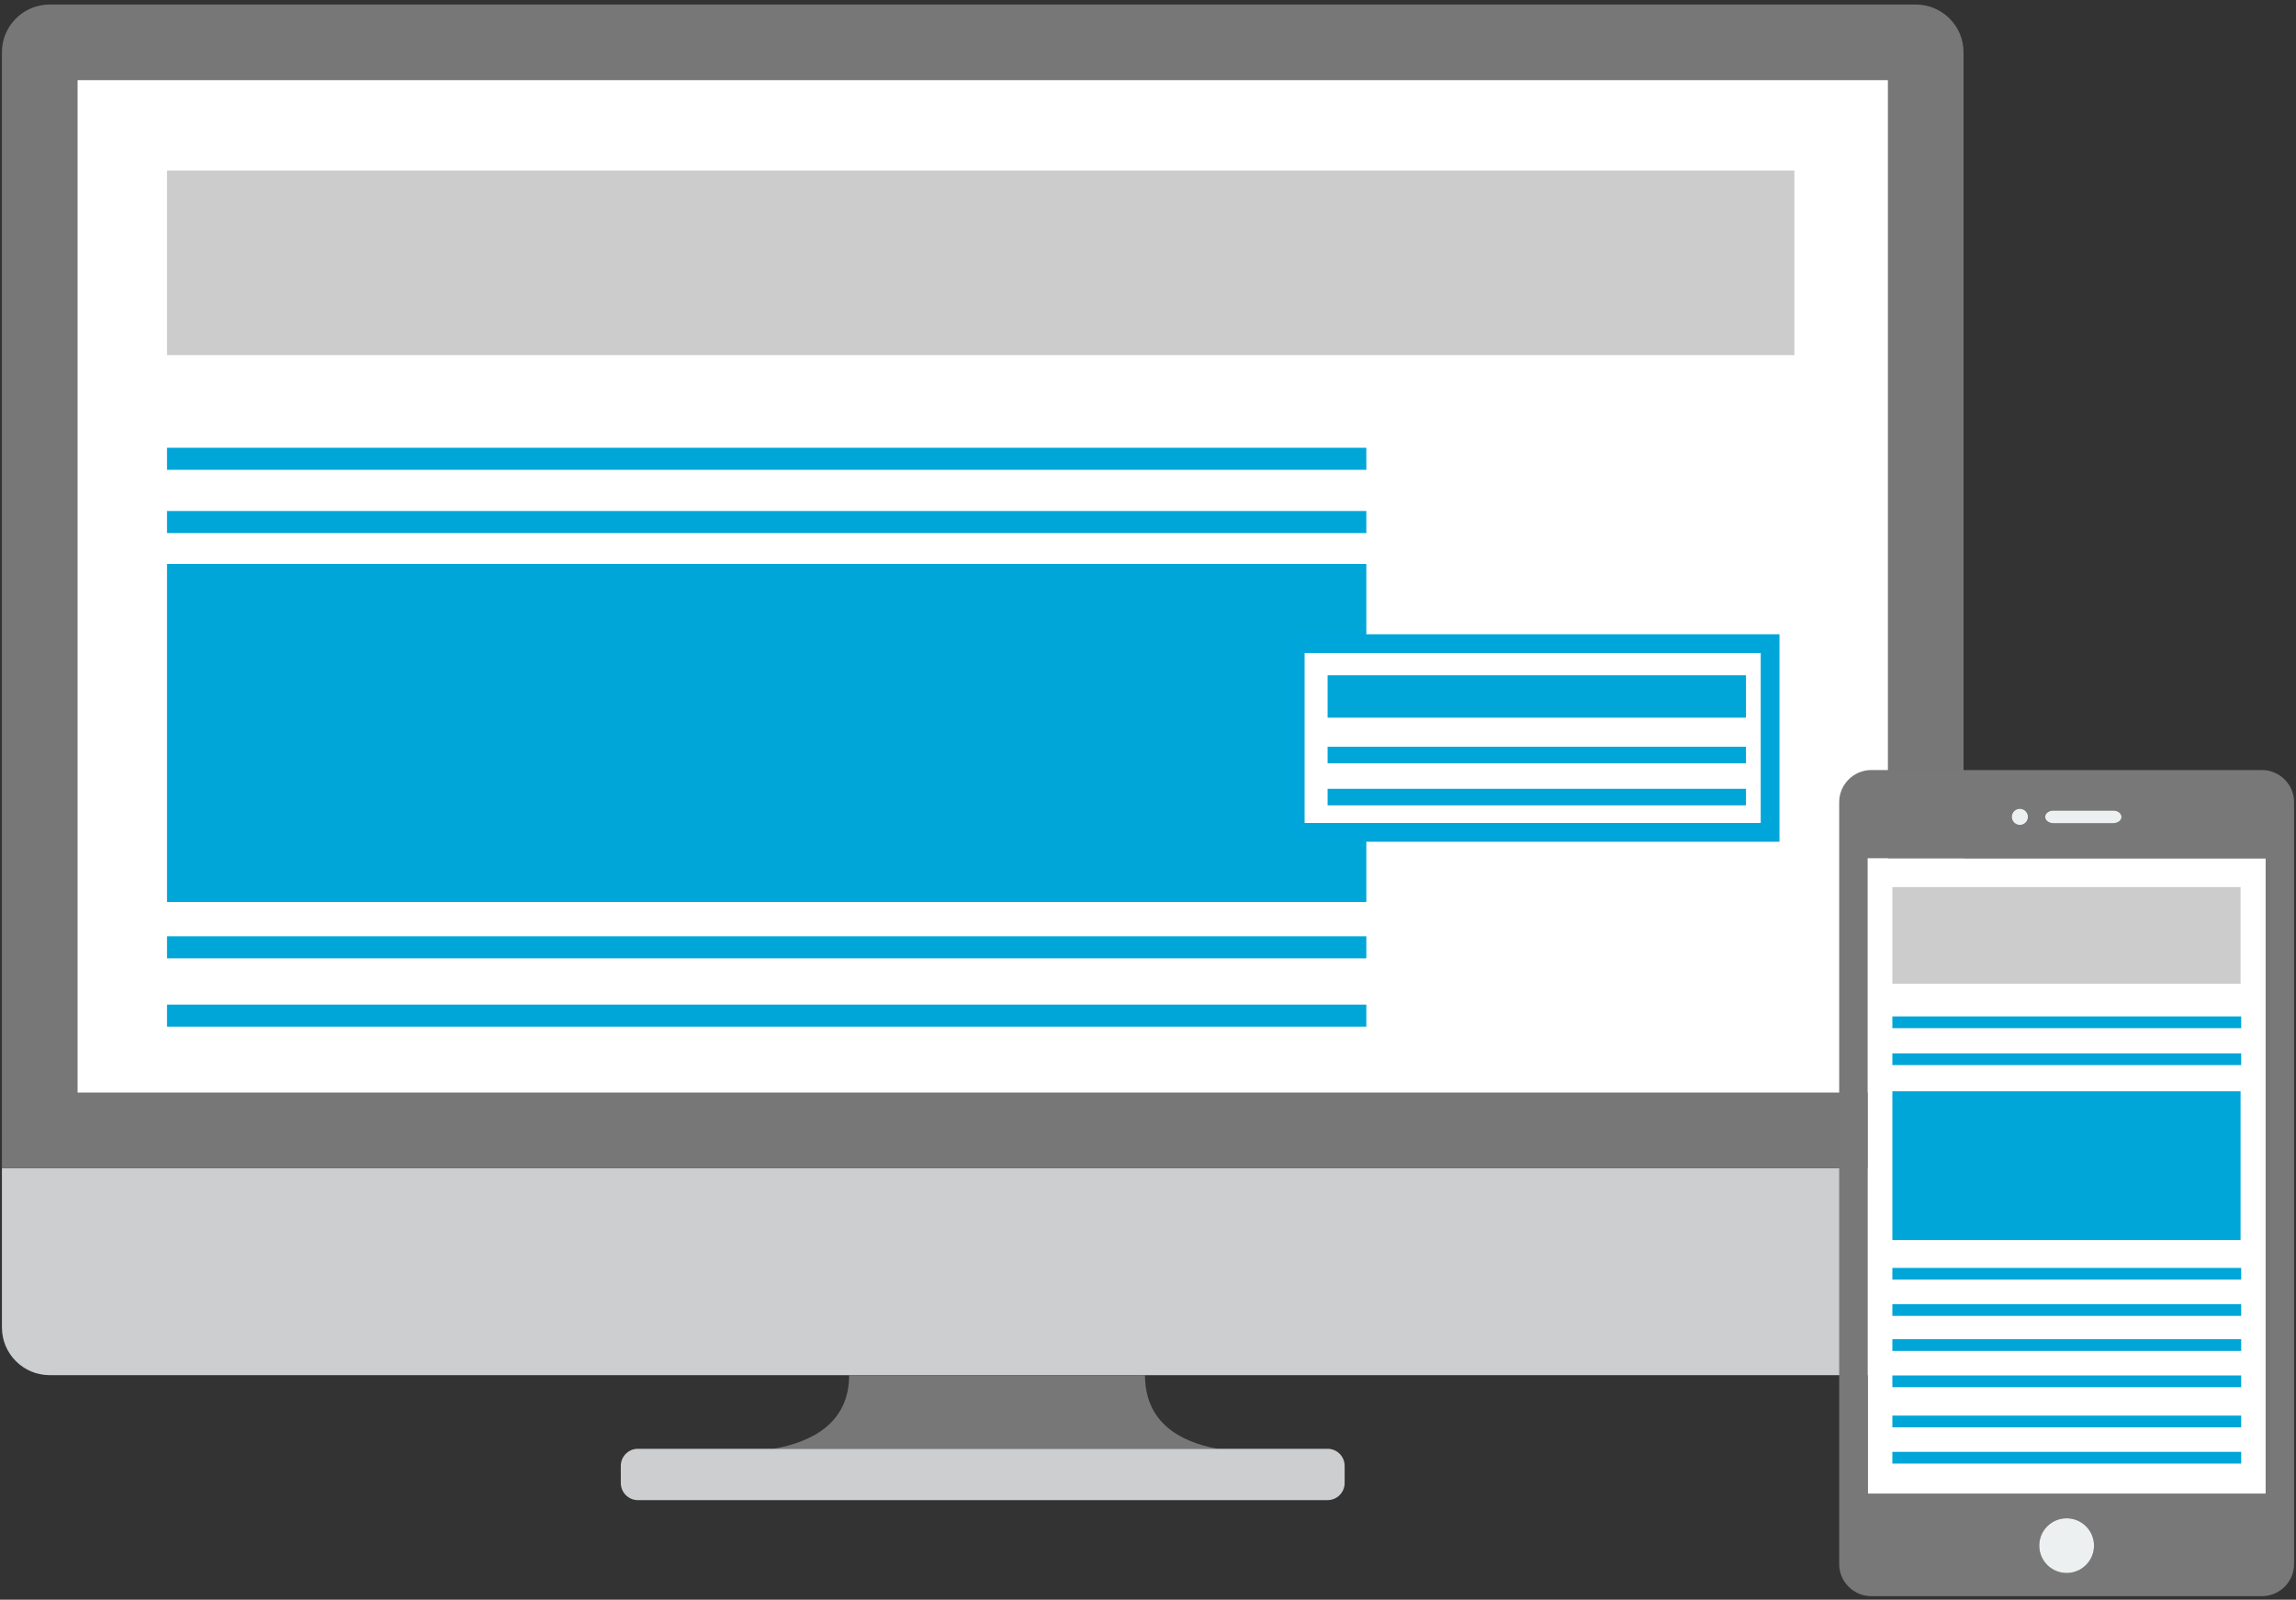
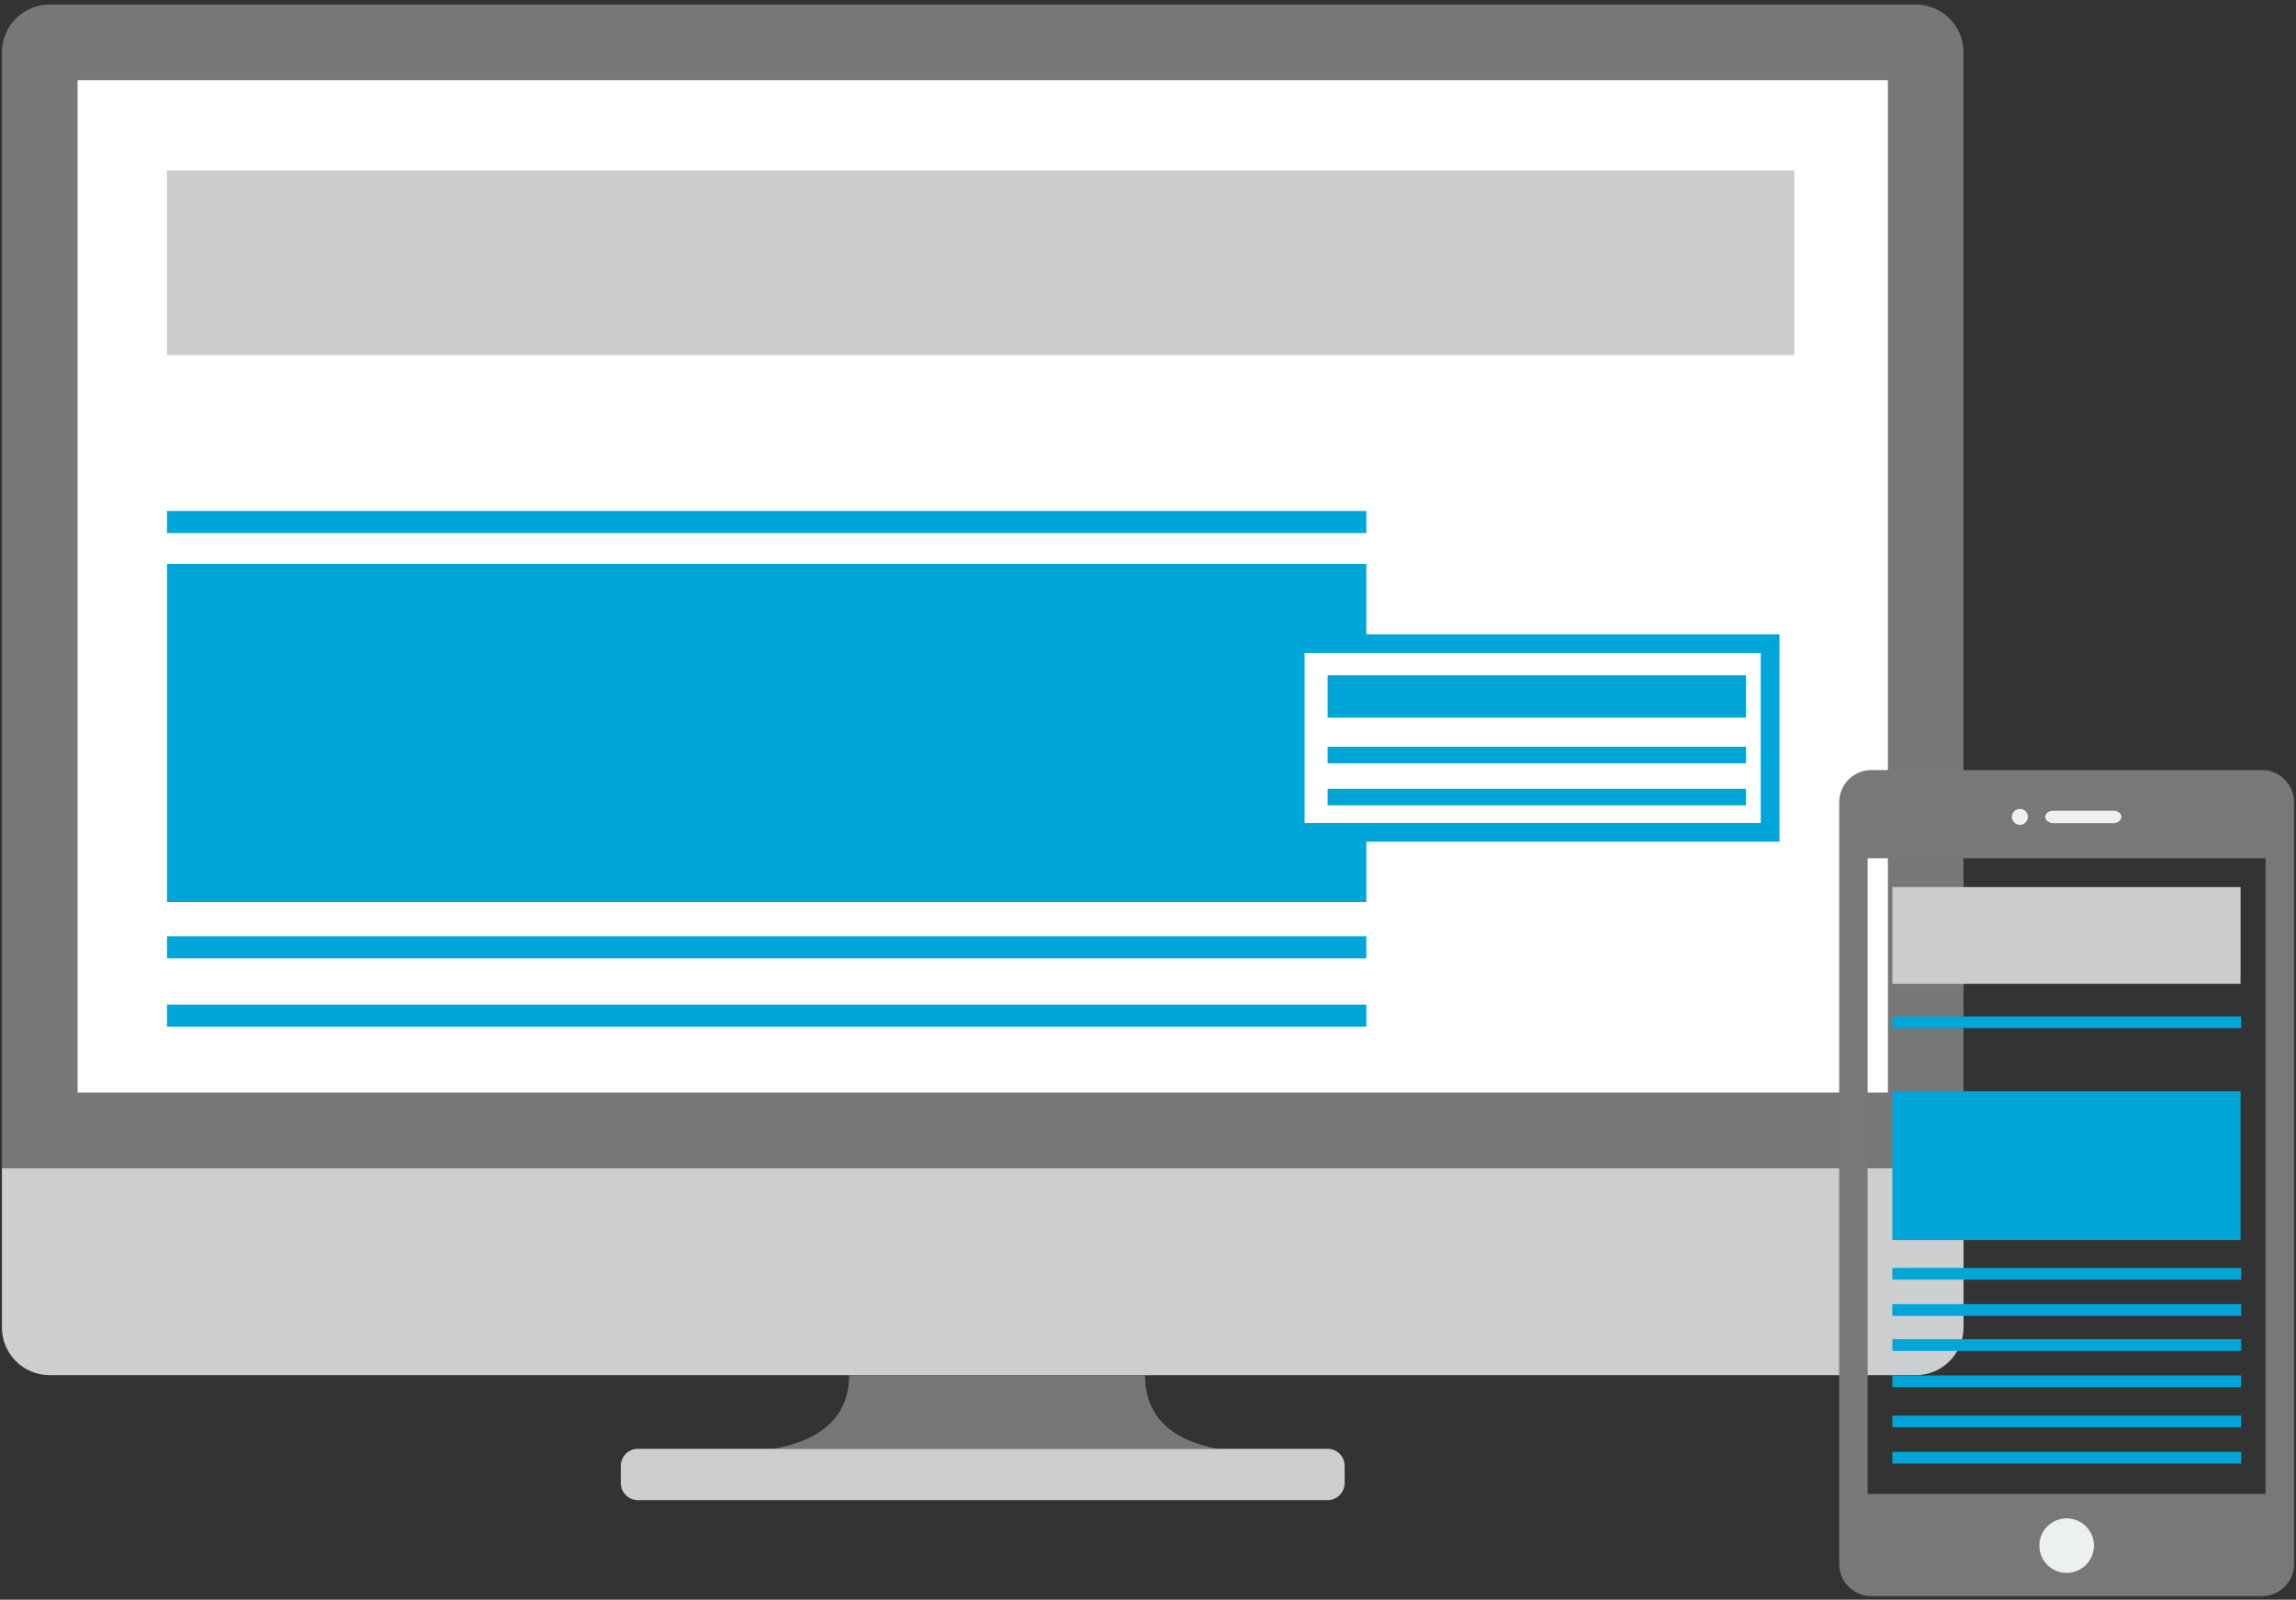
<svg xmlns="http://www.w3.org/2000/svg" version="1.1" baseProfile="tiny" id="Laag_1" x="0px" y="0px" width="600px" height="418px" viewBox="0 0 600 418" xml:space="preserve">
  <rect x="0" y="0" width="600" height="418" fill="#333333" stroke="none" />
  <g>
-     <path fill="#CCCECF" d="M513.12,13.67v-0.004c0-6.888-5.582-12.478-12.482-12.478C507.53,1.189,513.12,6.779,513.12,13.67z" />
    <path fill="#CCCECF" d="M0.501,346.854c0,6.893,5.588,12.475,12.484,12.475h208.914h77.318h201.421   c6.893,0,12.482-5.582,12.482-12.475v-41.599H0.501V346.854z" />
    <path fill="#CCCECF" d="M9.272,1.75C4.19,3.331,0.501,8.07,0.501,13.667v0.004C0.501,8.071,4.19,3.331,9.272,1.75z" />
    <path fill="#777777" d="M202.185,378.568h115.948c-9.747-1.812-18.916-6.817-18.916-19.239h-77.318   C221.899,371.751,212.343,376.757,202.185,378.568z" />
-     <path fill="#CCCECF" d="M178.354,378.568H166.7c-2.468,0-4.47,1.998-4.47,4.468v4.467c0,2.473,2.001,4.479,4.47,4.479h180.217   c2.474,0,4.473-2.007,4.473-4.479v-4.467c0-2.47-1.999-4.468-4.473-4.468h-5.92h-22.864H202.185H178.354z" />
+     <path fill="#CCCECF" d="M178.354,378.568H166.7c-2.468,0-4.47,1.998-4.47,4.468v4.467c0,2.473,2.001,4.479,4.47,4.479h180.217   c2.474,0,4.473-2.007,4.473-4.479v-4.467c0-2.47-1.999-4.468-4.473-4.468h-5.92h-22.864H202.185H178.354" />
    <path fill="#777777" d="M0.501,13.67v291.585H513.12V13.67c0-6.892-5.59-12.481-12.482-12.481H12.985   c-1.293,0-2.54,0.197-3.713,0.561C4.19,3.331,0.501,8.071,0.501,13.67z" />
  </g>
  <rect x="20.278" y="20.944" fill="#FFFFFF" width="473.075" height="264.542" />
  <rect x="43.649" y="44.546" fill="#CCCCCC" width="425.268" height="48.247" />
-   <rect x="43.649" y="117.001" fill="#00A6D8" width="313.409" height="5.767" />
  <rect x="43.649" y="133.526" fill="#00A6D8" width="313.409" height="5.763" />
  <rect x="43.649" y="147.361" fill="#00A6D8" width="313.409" height="88.323" />
  <rect x="43.649" y="244.649" fill="#00A6D8" width="313.409" height="5.767" />
  <rect x="43.649" y="262.501" fill="#00A6D8" width="313.409" height="5.763" />
-   <rect x="488.059" y="224.258" fill="#FFFFFF" width="109.893" height="166.1" />
  <g>
    <rect x="488.059" y="224.262" fill="none" width="104.007" height="166.096" />
    <path fill="#787878" d="M591.098,201.209H489.026c-4.619,0-8.402,3.781-8.402,8.395v199.084c0,4.623,3.783,8.387,8.402,8.387   h102.071c4.618,0,8.402-3.764,8.402-8.387V209.604C599.5,204.99,595.716,201.209,591.098,201.209z M536.568,211.8h15.704   c1.168,0,2.124,0.747,2.124,1.648c0,0.912-0.956,1.647-2.124,1.647h-15.704c-1.173,0-2.125-0.735-2.125-1.647   C534.443,212.547,535.396,211.8,536.568,211.8z M527.84,211.335c1.169,0,2.113,0.948,2.113,2.109c0,1.159-0.944,2.111-2.113,2.111   c-1.164,0-2.112-0.952-2.112-2.111C525.728,212.283,526.676,211.335,527.84,211.335z M540.062,411.025   c-3.959,0-7.16-3.206-7.16-7.151c0-3.942,3.201-7.146,7.16-7.146c3.948,0,7.159,3.204,7.159,7.146   C547.222,407.819,544.011,411.025,540.062,411.025z M592.065,390.357H488.059V224.262h104.007V390.357z" />
    <path fill="#EDF0F0" d="M527.84,215.556c1.169,0,2.113-0.952,2.113-2.111c0-1.161-0.944-2.109-2.113-2.109   c-1.164,0-2.112,0.948-2.112,2.109C525.728,214.604,526.676,215.556,527.84,215.556z" />
    <path fill="#EDF0F0" d="M536.568,215.096h15.704c1.168,0,2.124-0.735,2.124-1.647c0-0.901-0.956-1.648-2.124-1.648h-15.704   c-1.173,0-2.125,0.747-2.125,1.648C534.443,214.36,535.396,215.096,536.568,215.096z" />
    <path fill="#EDF0F0" d="M540.062,396.728c-3.959,0-7.16,3.204-7.16,7.146c0,3.945,3.201,7.151,7.16,7.151   c3.948,0,7.159-3.206,7.159-7.151C547.222,399.932,544.011,396.728,540.062,396.728z" />
  </g>
  <rect x="494.518" y="231.791" fill="#CCCCCC" width="90.995" height="25.277" />
  <rect x="494.518" y="285.154" fill="#00A6D8" width="90.995" height="38.873" />
-   <rect x="494.518" y="275.246" fill="#00A6D8" width="91.159" height="3.061" />
  <rect x="494.518" y="265.593" fill="#00A6D8" width="91.159" height="3.064" />
  <rect x="494.518" y="331.306" fill="#00A6D8" width="91.159" height="3.06" />
  <rect x="494.518" y="340.776" fill="#00A6D8" width="91.159" height="3.065" />
  <rect x="494.518" y="349.936" fill="#00A6D8" width="91.159" height="3.06" />
  <rect x="494.518" y="359.407" fill="#00A6D8" width="91.159" height="3.065" />
  <rect x="494.518" y="369.897" fill="#00A6D8" width="91.159" height="3.062" />
  <rect x="494.518" y="379.371" fill="#00A6D8" width="91.159" height="3.063" />
  <rect x="338.476" y="168.179" fill="#FFFFFF" width="124.093" height="49.32" />
  <rect x="338.476" y="168.179" fill="none" stroke="#00A6D9" stroke-width="4.898" stroke-miterlimit="10" width="124.093" height="49.32" />
  <rect x="346.933" y="206.111" fill="#00A6D8" width="109.334" height="4.327" />
  <rect x="346.933" y="195.132" fill="#00A6D8" width="109.334" height="4.323" />
  <rect x="346.933" y="176.451" fill="#00A6D8" width="109.334" height="11.077" />
</svg>